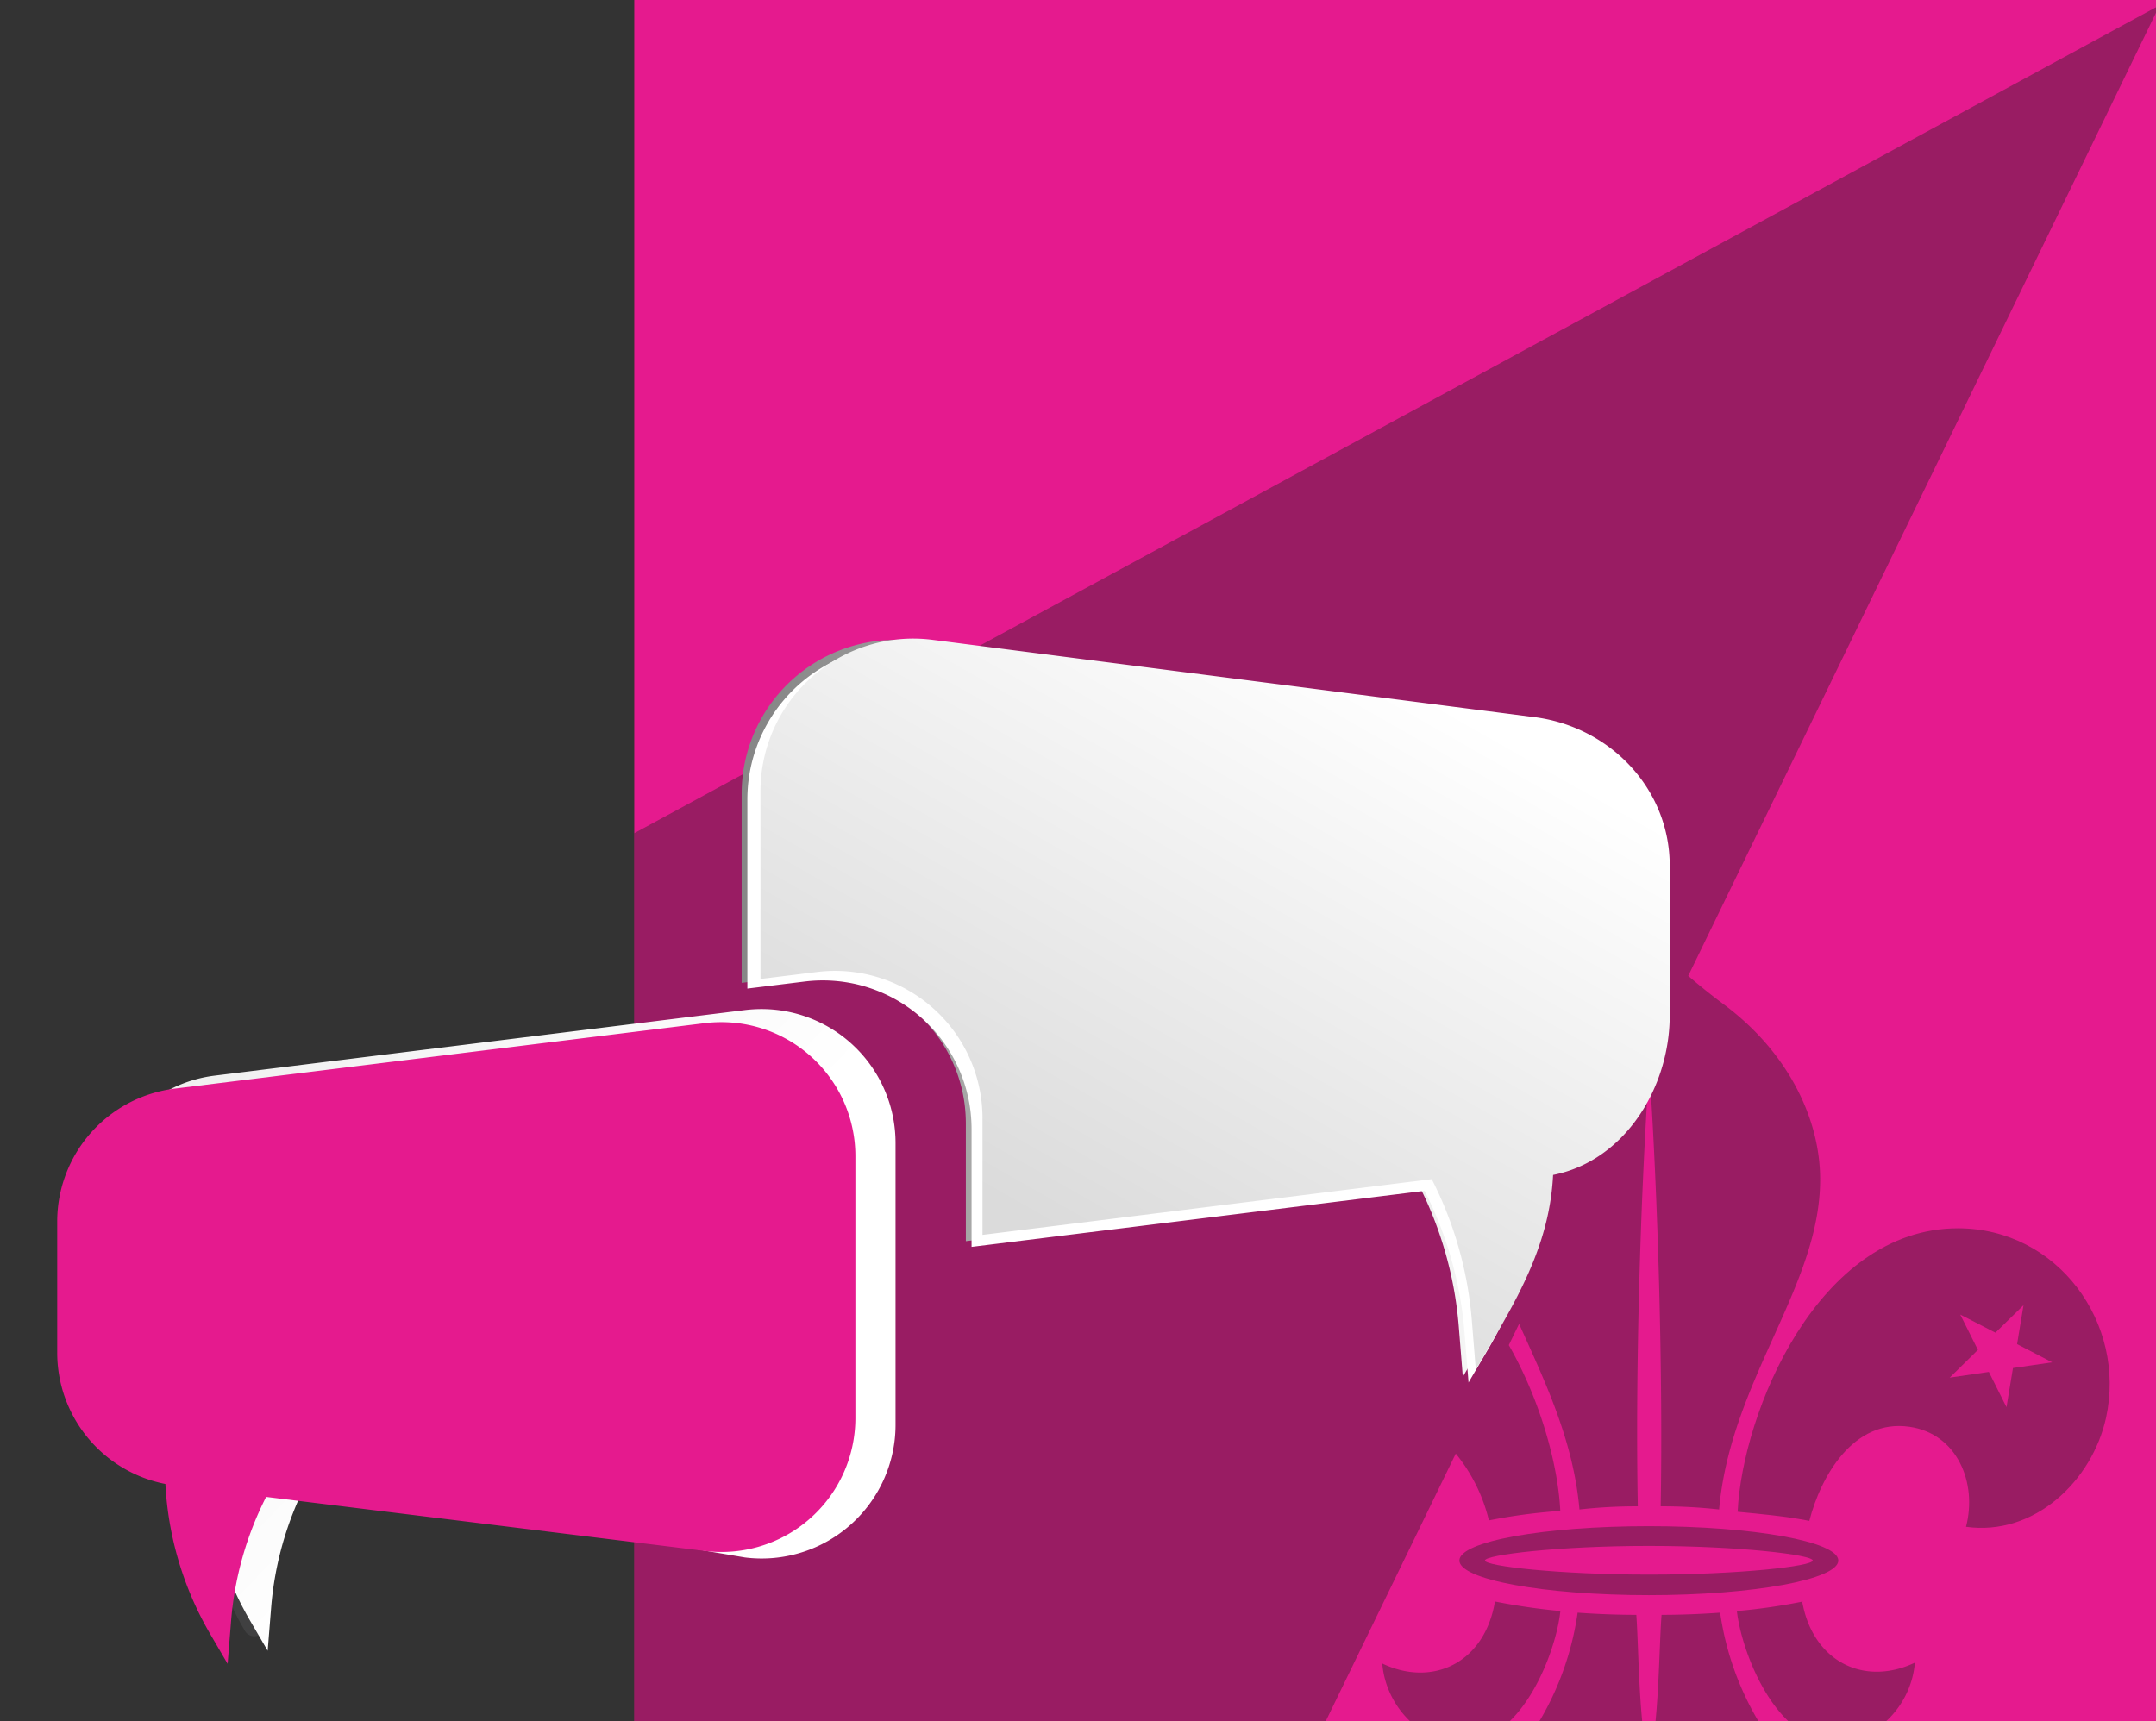
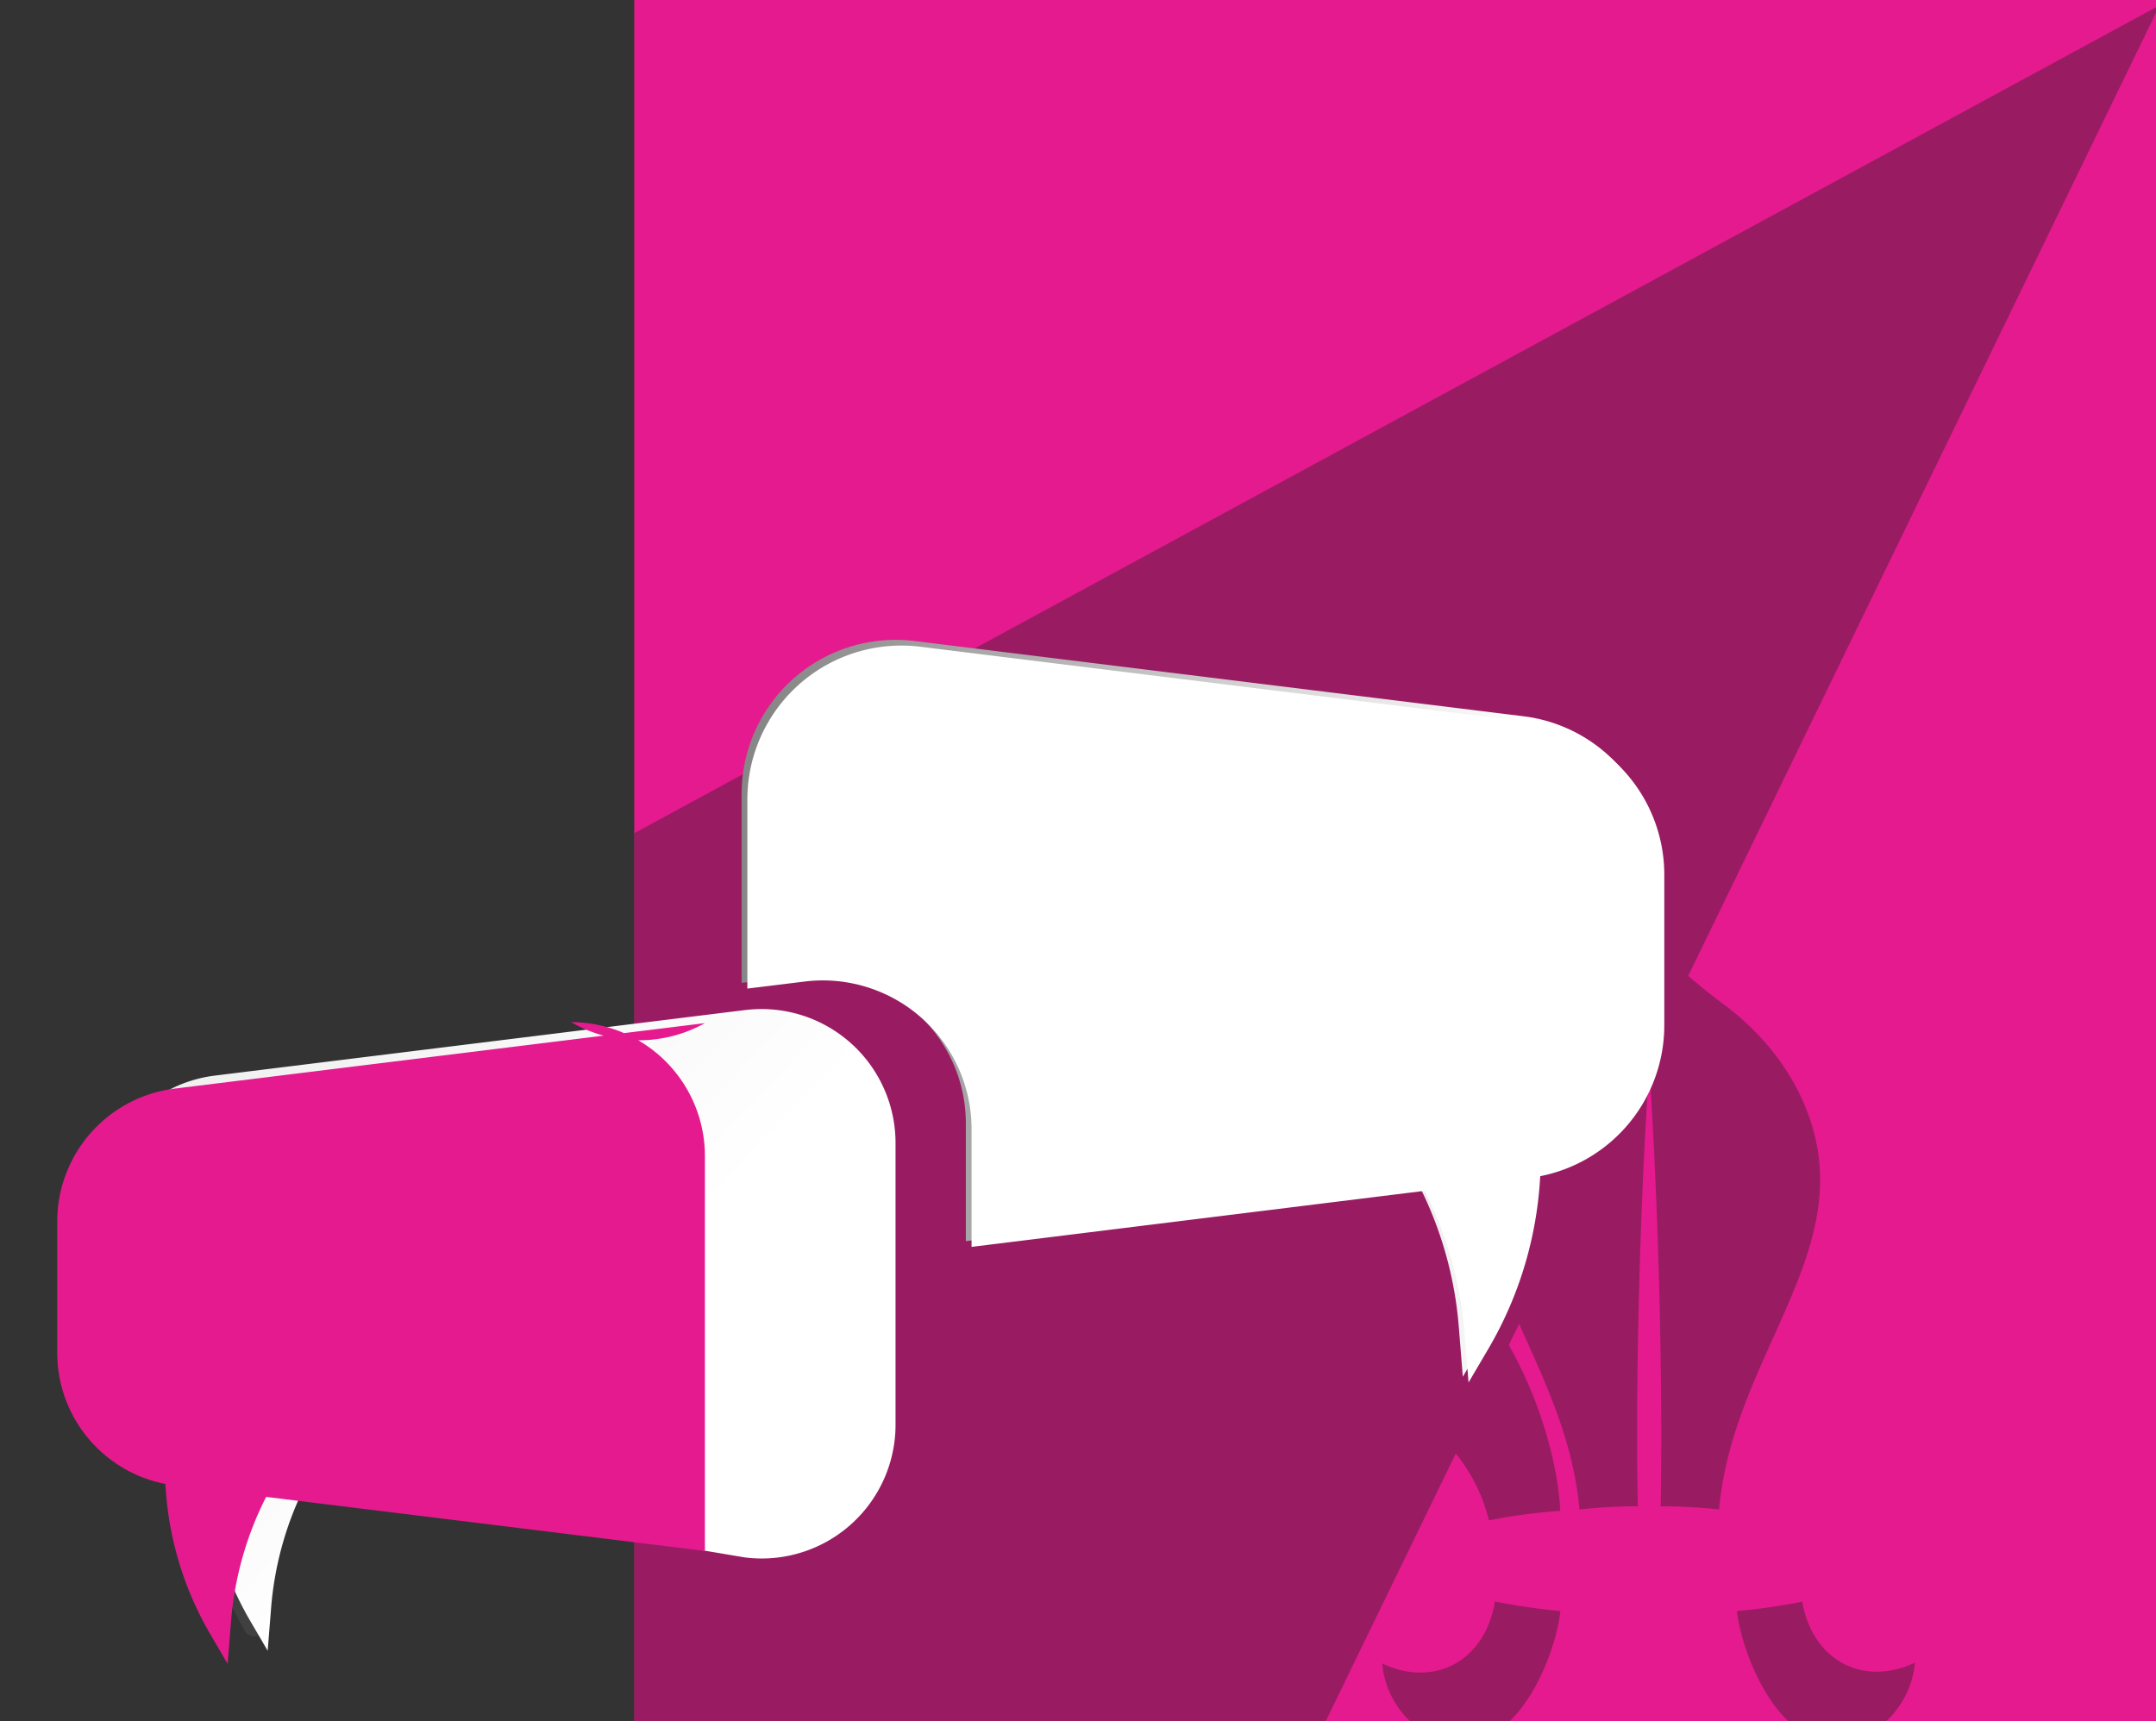
<svg xmlns="http://www.w3.org/2000/svg" xmlns:xlink="http://www.w3.org/1999/xlink" id="Capa_1" data-name="Capa 1" viewBox="0 0 376.87 300.9">
  <rect x="0" y="0" width="376.87" height="300.9" fill="#333333" stroke="none" />
  <defs>
    <style>.cls-1{fill:#e51a8e;}.cls-2{fill:#231f20;opacity:0.39;isolation:isolate;}.cls-3{fill:url(#Degradado_sin_nombre_6);}.cls-4{opacity:0.2;}.cls-5{fill:#737578;}.cls-6{fill:#fff;}.cls-7{fill:url(#Degradado_sin_nombre_5);}.cls-8{fill:url(#Degradado_sin_nombre_5-2);}</style>
    <linearGradient id="Degradado_sin_nombre_6" x1="129.64" y1="-335.41" x2="289.92" y2="-335.41" gradientTransform="matrix(1, 0, 0, -1, 0, -159.13)" gradientUnits="userSpaceOnUse">
      <stop offset="0.03" stop-color="#878787" />
      <stop offset="0.86" stop-color="#fff" />
    </linearGradient>
    <linearGradient id="Degradado_sin_nombre_5" x1="-53.5" y1="-250.56" x2="190.65" y2="-483.08" gradientTransform="matrix(1, 0, 0, -1, 0, -159.13)" gradientUnits="userSpaceOnUse">
      <stop offset="0.03" stop-color="#dbdbdb" />
      <stop offset="0.63" stop-color="#fff" />
    </linearGradient>
    <linearGradient id="Degradado_sin_nombre_5-2" x1="178.28" y1="-377.74" x2="272.38" y2="-212.13" xlink:href="#Degradado_sin_nombre_5" />
  </defs>
  <title>icon-header_1-scout-ecuador</title>
  <rect class="cls-1" x="110.87" y="-10.57" width="273.13" height="322.04" />
-   <path class="cls-2" d="M272.74,264.17v0Z" />
-   <path class="cls-2" d="M350.74,246l1.13-6.82,6.85-1L352.59,235l1.12-6.8L348.8,233l-6.15-3.17,3.09,6.18-4.93,4.85,6.84-1,3.09,6.17Zm-47,18.31c.82-17.29,14-49.55,38.51-49.56,17.45,0,29.49,16.61,25.89,33.12-2.42,11-12.5,20.74-24.48,19.07,2-7.65-1.5-16.28-9.89-17.49-9.8-1.42-15.5,8.68-17.5,16.45-4.22-.83-8.8-1.23-12.33-1.57Z" />
-   <path class="cls-2" d="M288.31,275.3c15.83,0,28.56-1.48,28.56-2.47s-12.83-2.55-28.64-2.55-28.66,1.56-28.66,2.55,12.92,2.47,28.74,2.47Zm-.08,3.59c-18.29,0-33.13-2.71-33.13-6.06s14.84-6,33.13-6,33.11,2.69,33.11,6-14.83,6.06-33.11,6.06Z" />
  <path class="cls-2" d="M315.15,280a104.64,104.64,0,0,1-11.55,1.67v-.06c.81,7.28,6.82,22.92,17.12,22.92,7.54,0,13.43-6.63,14-13.84-8.85,4.21-17.86-.17-19.7-10.72h.06Z" />
  <path class="cls-2" d="M272.76,281.67A112.8,112.8,0,0,1,261.33,280v-.09c-1.73,10.72-10.82,15.16-19.71,10.93.58,7.22,6.47,13.84,14,13.84,10.4,0,16.42-15.88,17.14-23.08h0Z" />
  <path class="cls-2" d="M288.29,164.28l0,0,0,0Z" />
-   <path class="cls-2" d="M288.23,325.49c8.83-3.88,17.9-12.1,21.79-20.54a51.52,51.52,0,0,1-9.34-23c-3.26.23-6.68.38-10.24.38-.46,6.12-.45,19.08-2.21,26.1-1.79-7-1.76-20-2.2-26.1-3.57,0-7-.15-10.26-.38a51.39,51.39,0,0,1-9.33,23c3.88,8.44,13,16.66,21.79,20.54Z" />
  <path class="cls-2" d="M377.5.93l-.63.34-266,144.4V300.9H231.75l22.72-46.76a29.33,29.33,0,0,1,5.79,11.68,98.25,98.25,0,0,1,12.32-1.65h.16c-.39-8-3.44-19.26-9-29l1.8-3.71c4.43,9.91,9.48,20.29,10.55,32.45a89.14,89.14,0,0,1,10.2-.55c-.45-23,.43-54.17,2-76.67,1.53,22.5,2.41,53.67,2,76.67a89.31,89.31,0,0,1,10.21.55c2-22.68,17.82-39.16,17.66-57.94-.06-10.14-5.37-21.76-16.66-30.23-2.19-1.63-4.33-3.33-6.4-5.12L376.87,2.23ZM288.29,164.28l0,0,0,0Z" />
  <path class="cls-2" d="M288.29,164.28l0,0,0,0Z" />
  <path class="cls-3" d="M266.31,125.23,159.84,112.07a26.92,26.92,0,0,0-30,23.42,27.76,27.76,0,0,0-.2,3.28v33.07l10-1.23a26,26,0,0,1,29,22.64,27.74,27.74,0,0,1,.19,3.15V217l79.19-9.8A66.5,66.5,0,0,1,255,232l.7,8.71,3.53-6a66.59,66.59,0,0,0,9-30.07,26.9,26.9,0,0,0,21.69-26.46V151.93A26.91,26.91,0,0,0,266.31,125.23Z" />
  <g class="cls-4">
    <path class="cls-5" d="M129.3,178.43,36.6,189.89a23.44,23.44,0,0,0-20.55,23.27V236A23.4,23.4,0,0,0,35,259a58,58,0,0,0,7.8,26.12h0a1.91,1.91,0,0,0,3.56-.81l.13-1.51a57.68,57.68,0,0,1,6.12-21.6l76.72,9.48a23.4,23.4,0,0,0,26.11-20.37,23,23,0,0,0,.18-2.88V201.68a23.42,23.42,0,0,0-23.41-23.42A25,25,0,0,0,129.3,178.43Z" />
  </g>
  <path class="cls-6" d="M267.31,126.23,160.84,113.07a26.92,26.92,0,0,0-30,23.42,27.76,27.76,0,0,0-.2,3.28v33.07l10-1.23a26,26,0,0,1,29,22.64,27.74,27.74,0,0,1,.19,3.15V218l79.19-9.8A66.5,66.5,0,0,1,256,233l.7,8.71,3.53-6a66.59,66.59,0,0,0,9-30.07,26.9,26.9,0,0,0,21.69-26.46V152.93A26.91,26.91,0,0,0,267.31,126.23Z" />
  <path class="cls-7" d="M130.27,176.59,37.58,188.05A23.42,23.42,0,0,0,17,211.29v22.87a23.4,23.4,0,0,0,18.91,23,58.08,58.08,0,0,0,7.8,26.18l3.08,5.27L47.4,281a58.15,58.15,0,0,1,6.12-21.61l76.72,12.91A23.4,23.4,0,0,0,156.36,252a23,23,0,0,0,.18-2.88V199.83a23.42,23.42,0,0,0-23.43-23.41A24.46,24.46,0,0,0,130.27,176.59Z" />
-   <path class="cls-1" d="M123.22,178.88,30.53,190.33A23.43,23.43,0,0,0,10,213.58v22.87a23.39,23.39,0,0,0,18.91,23,58.08,58.08,0,0,0,7.8,26.18l3.08,5.27.61-7.59a58.16,58.16,0,0,1,6.12-21.6l76.7,9.45a23.4,23.4,0,0,0,26.12-20.36,23,23,0,0,0,.18-2.88V202.16a23.42,23.42,0,0,0-23.38-23.45A23.71,23.71,0,0,0,123.22,178.88Z" />
-   <path class="cls-8" d="M268.06,125.36,162.88,111.85a26.69,26.69,0,0,0-29.75,23.23,27.26,27.26,0,0,0-.2,3.25v32.83l9.88-1.22a25.78,25.78,0,0,1,28.74,22.42,27.74,27.74,0,0,1,.19,3.15V215.9l78.53-9.74a66,66,0,0,1,7,24.61l.7,8.65,3.51-6c5.31-9.1,9.48-17.55,10-28,12.41-2.43,20.39-15.11,20.39-27.94v-26.1C291.88,137.91,281.42,127,268.06,125.36Z" />
+   <path class="cls-1" d="M123.22,178.88,30.53,190.33A23.43,23.43,0,0,0,10,213.58v22.87a23.39,23.39,0,0,0,18.91,23,58.08,58.08,0,0,0,7.8,26.18l3.08,5.27.61-7.59a58.16,58.16,0,0,1,6.12-21.6l76.7,9.45V202.16a23.42,23.42,0,0,0-23.38-23.45A23.71,23.71,0,0,0,123.22,178.88Z" />
</svg>